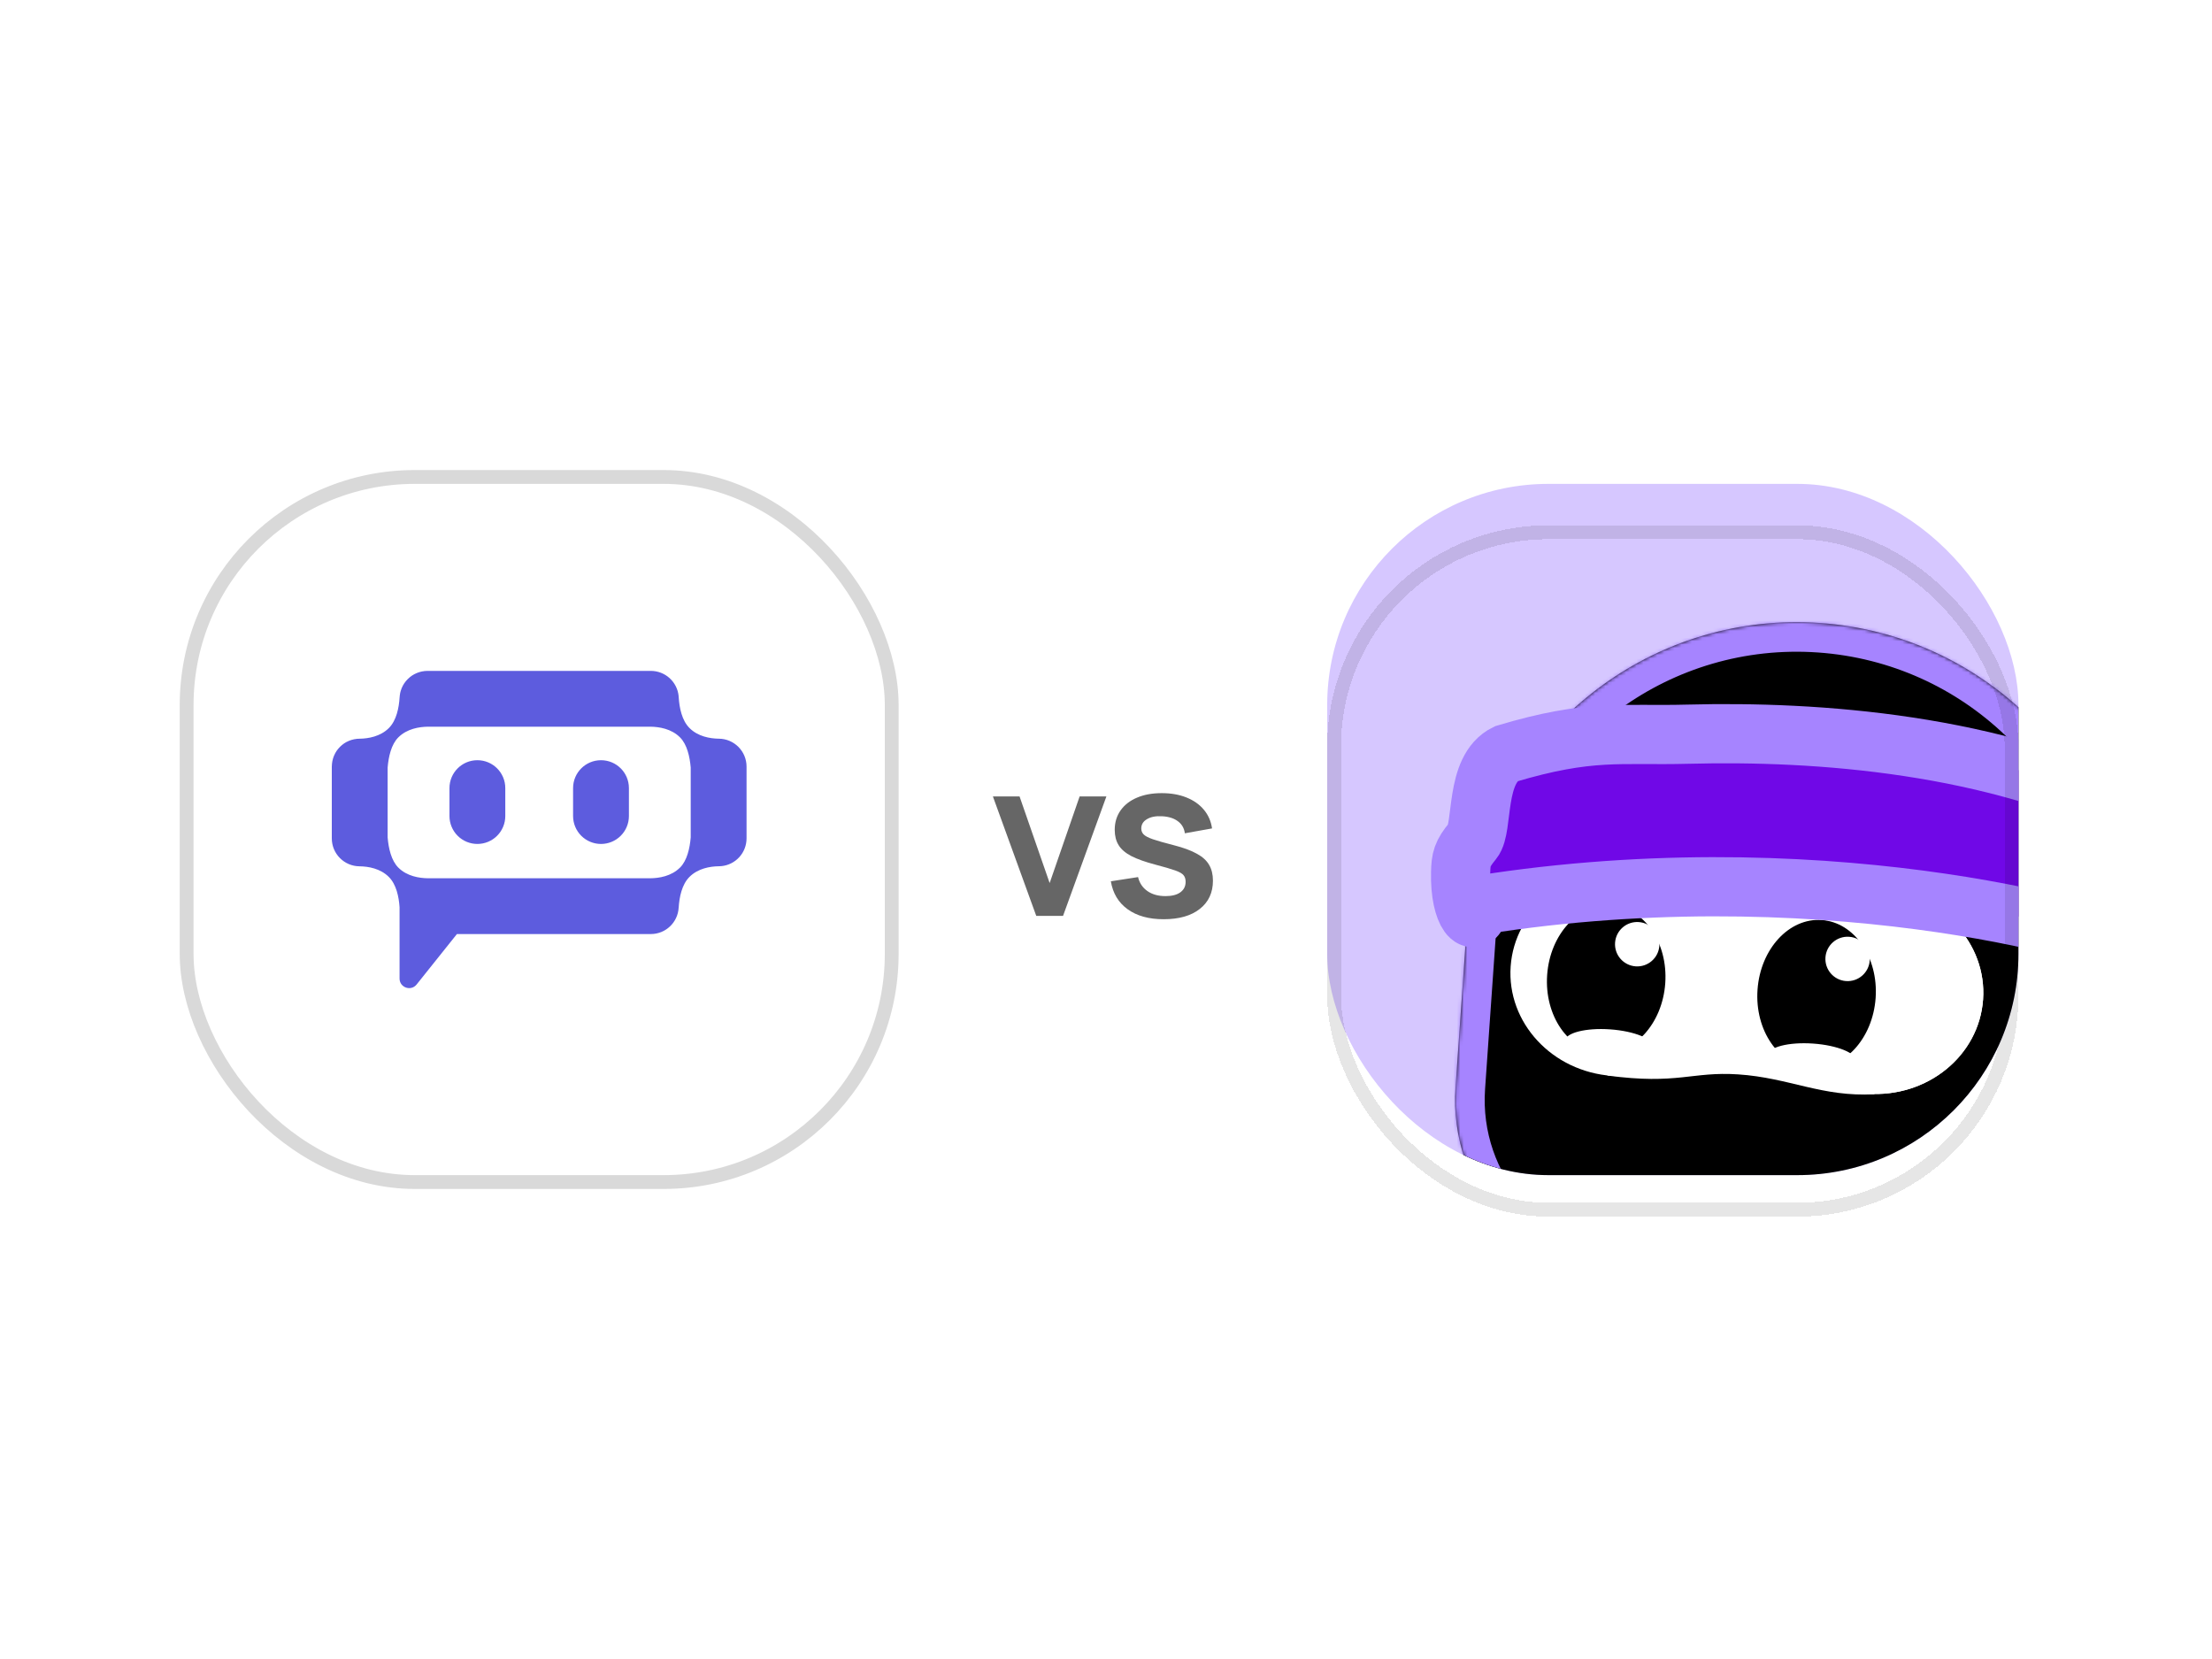
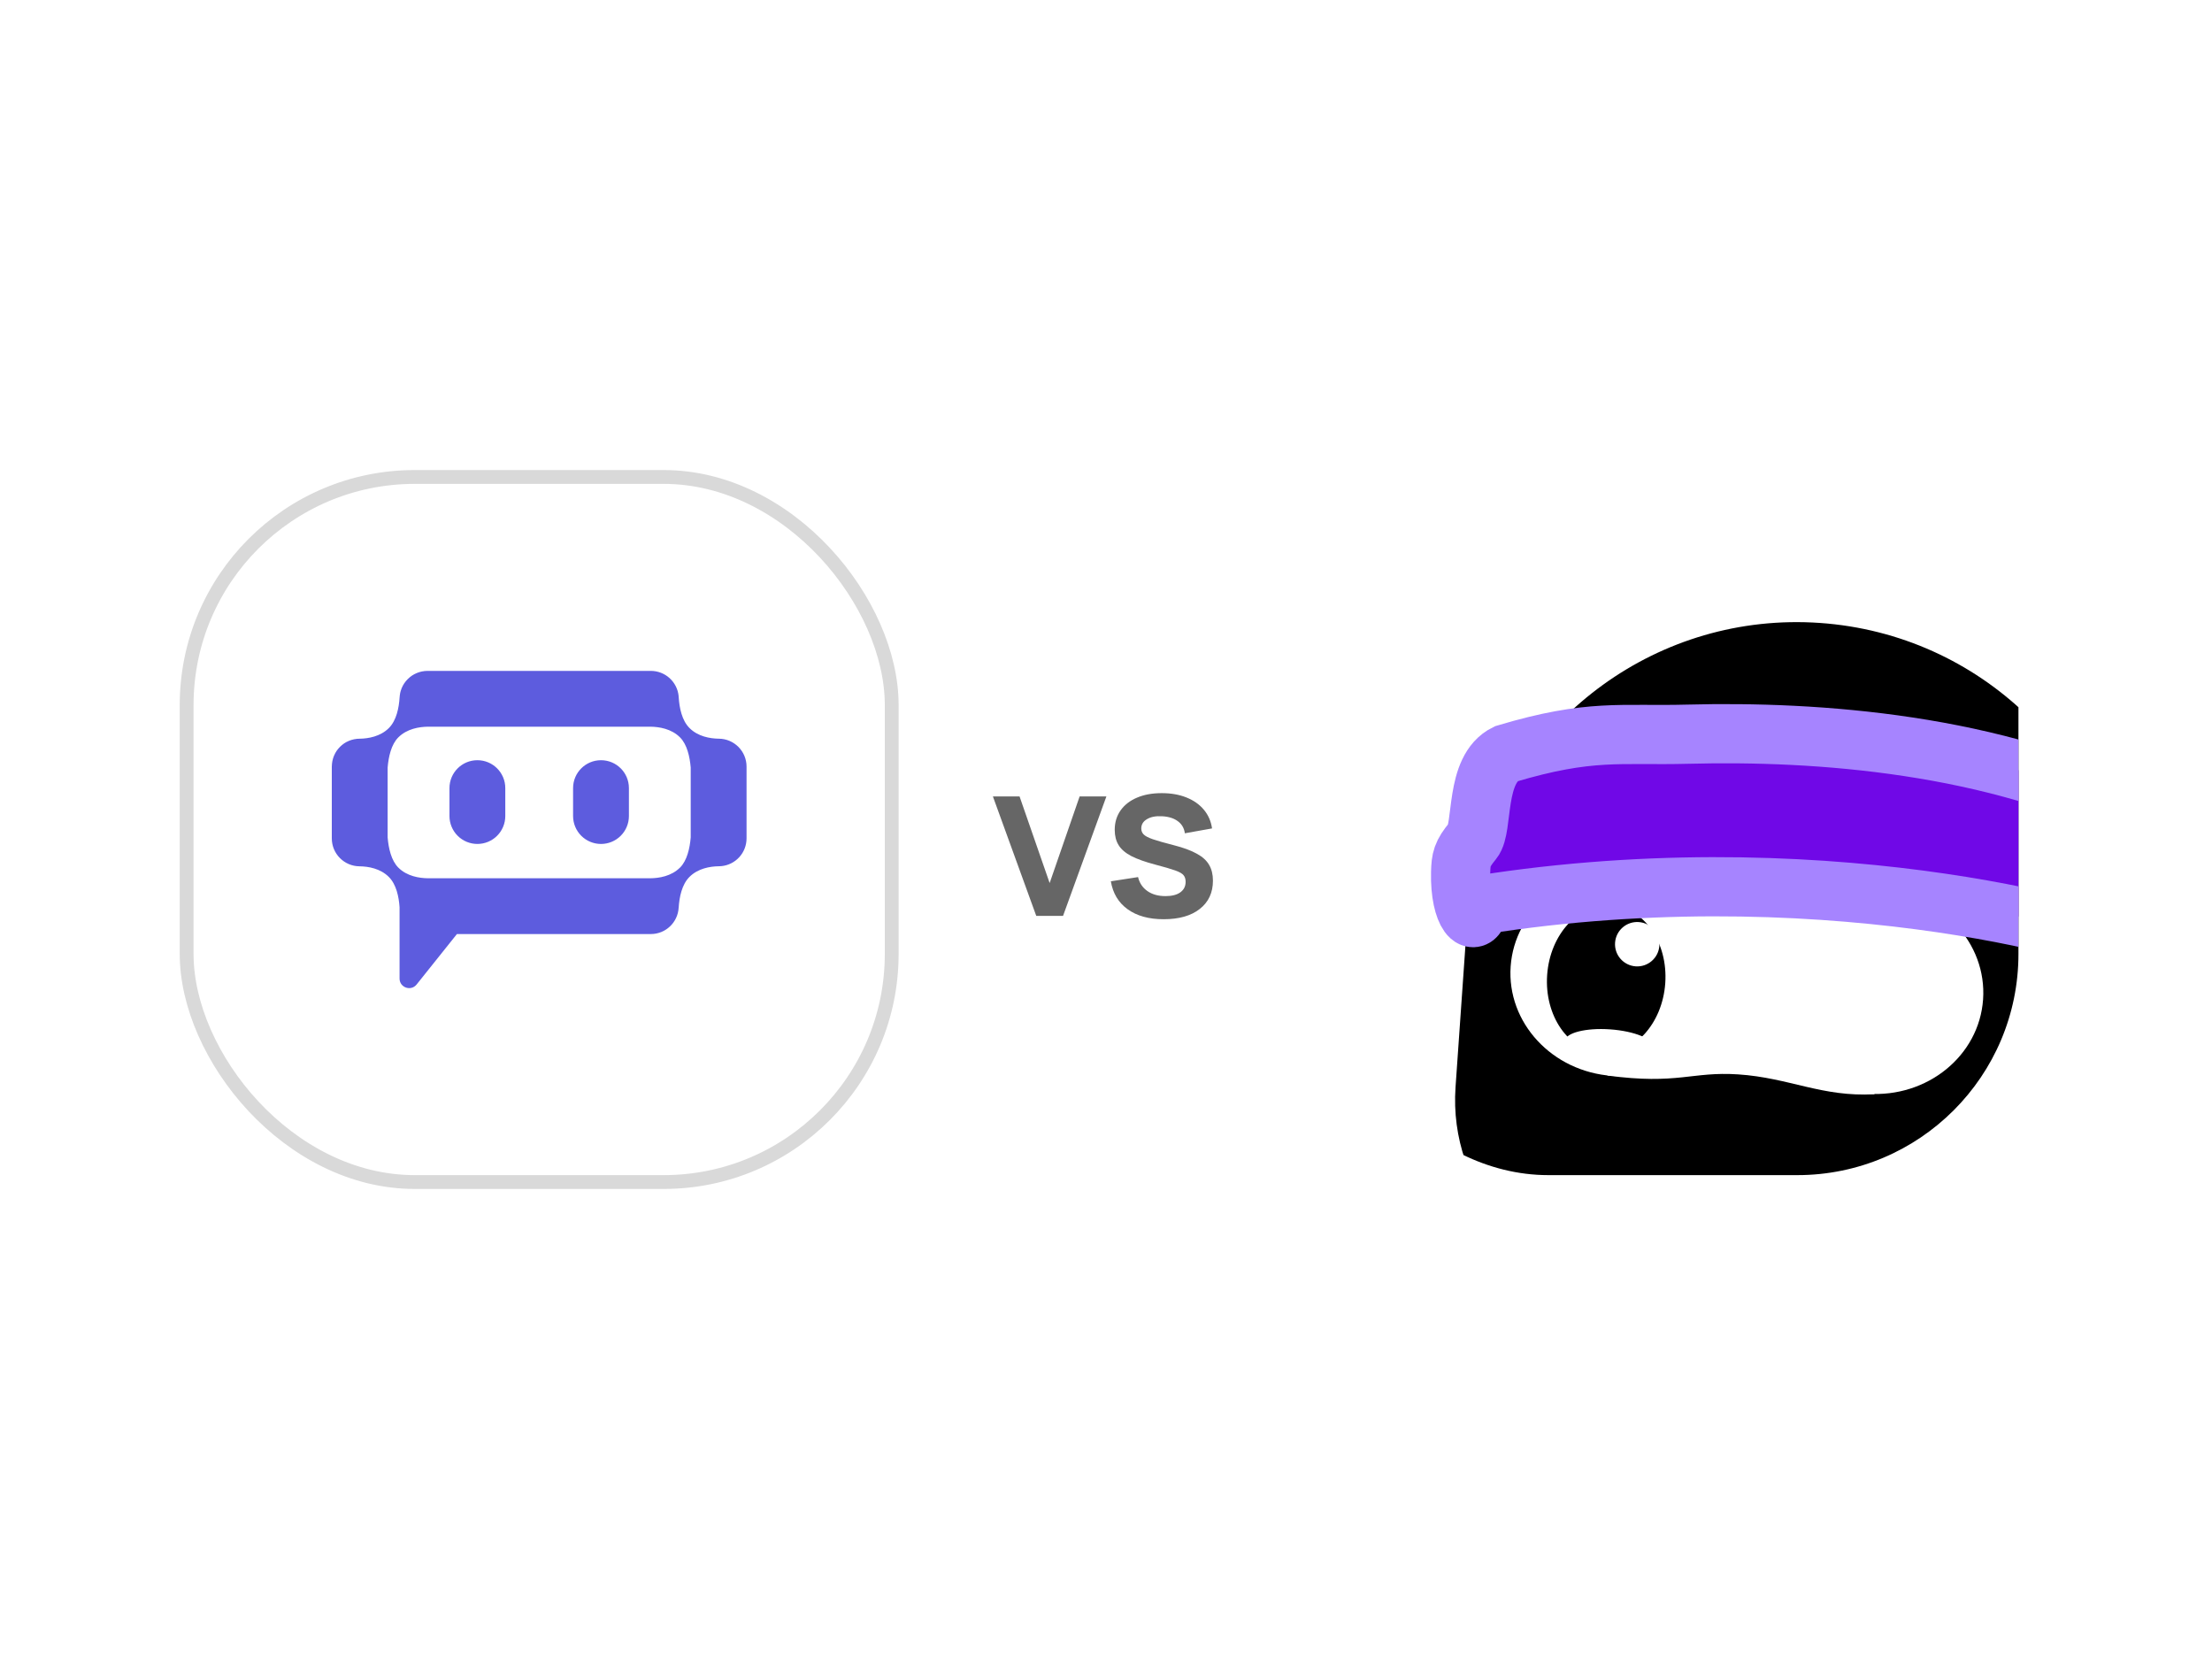
<svg xmlns="http://www.w3.org/2000/svg" width="640" height="480" viewBox="0 0 640 480" fill="none">
  <g clip-path="url(#clip0_29_47)">
-     <rect x="384" y="140" width="200" height="200" rx="64" fill="#D6C7FF" />
    <path d="M526.564 180.237C479.985 176.98 438.858 207.588 427.295 251.1C425.877 255.283 424.965 259.715 424.642 264.328L424.328 268.821C424.32 268.924 424.312 269.027 424.305 269.13C424.297 269.232 424.292 269.336 424.285 269.439L421.133 314.519C419.071 344.007 441.305 369.585 470.794 371.647L544.478 376.799C579.864 379.274 610.557 352.593 613.031 317.206L615.794 277.695C616.118 273.053 615.829 268.511 614.995 264.147C609.566 219.485 573.115 183.493 526.564 180.237Z" fill="black" />
    <mask id="mask0_29_47" style="mask-type:luminance" maskUnits="userSpaceOnUse" x="421" y="180" width="195" height="197">
-       <path d="M526.564 180.237C479.985 176.98 438.858 207.588 427.295 251.1C425.877 255.283 424.965 259.715 424.642 264.328L424.328 268.821C424.32 268.924 424.312 269.027 424.305 269.13C424.297 269.232 424.292 269.336 424.285 269.439L421.133 314.519C419.071 344.007 441.305 369.585 470.794 371.647L544.478 376.799C579.864 379.274 610.557 352.593 613.031 317.206L615.794 277.695C616.118 273.053 615.829 268.511 614.995 264.147C609.566 219.485 573.115 183.493 526.564 180.237Z" fill="white" />
-     </mask>
+       </mask>
    <g mask="url(#mask0_29_47)">
      <path d="M427.295 251.1L435.572 253.3L435.498 253.579L435.405 253.852L427.295 251.1ZM424.328 268.822L432.871 269.419L432.87 269.432L432.869 269.446L424.328 268.822ZM424.285 269.439L432.83 270.009L432.829 270.023L432.828 270.036L424.285 269.439ZM614.994 264.147L606.583 265.756L606.528 265.47L606.493 265.181L614.994 264.147ZM526.564 180.238L525.966 188.781C483.561 185.815 446.1 213.681 435.572 253.3L427.295 251.1L419.018 248.901C431.616 201.495 476.409 168.146 527.161 171.695L526.564 180.238ZM427.295 251.1L435.405 253.852C434.22 257.346 433.456 261.054 433.185 264.926L424.642 264.329L416.099 263.731C416.474 258.376 417.532 253.221 419.185 248.349L427.295 251.1ZM424.642 264.329L433.185 264.926L432.871 269.419L424.328 268.822L415.785 268.224L416.099 263.731L424.642 264.329ZM424.328 268.822L432.869 269.446C432.844 269.792 432.861 269.54 432.848 269.727L424.305 269.13L415.762 268.533C415.768 268.441 415.775 268.357 415.779 268.305C415.783 268.243 415.785 268.22 415.787 268.197L424.328 268.822ZM424.305 269.13L432.848 269.727C432.835 269.917 432.853 269.661 432.83 270.009L424.285 269.439L415.74 268.868C415.742 268.846 415.743 268.822 415.747 268.76C415.75 268.708 415.755 268.625 415.762 268.533L424.305 269.13ZM424.285 269.439L432.828 270.036L429.676 315.116L421.133 314.519L412.59 313.922L415.742 268.841L424.285 269.439ZM421.133 314.519L429.676 315.116C427.944 339.887 446.62 361.372 471.391 363.104L470.794 371.647L470.196 380.19C435.99 377.798 410.198 348.129 412.59 313.922L421.133 314.519ZM470.794 371.647L471.391 363.104L545.075 368.256L544.478 376.8L543.881 385.343L470.196 380.19L470.794 371.647ZM544.478 376.8L545.075 368.256C575.744 370.401 602.343 347.278 604.488 316.609L613.031 317.207L621.574 317.804C618.77 357.909 583.985 388.147 543.881 385.343L544.478 376.8ZM613.031 317.207L604.488 316.609L607.251 277.098L615.794 277.695L624.337 278.293L621.574 317.804L613.031 317.207ZM615.794 277.695L607.251 277.098C607.523 273.201 607.28 269.4 606.583 265.756L614.994 264.147L623.406 262.539C624.378 267.623 624.714 272.907 624.337 278.293L615.794 277.695ZM614.994 264.147L606.493 265.181C601.551 224.516 568.347 191.745 525.966 188.781L526.564 180.238L527.161 171.695C577.883 175.242 617.582 214.456 623.496 263.114L614.994 264.147Z" fill="#A684FF" />
    </g>
    <path d="M510.89 284.777C509.751 301.055 522.904 315.235 540.268 316.449C557.63 317.664 572.628 305.452 573.767 289.174C574.905 272.896 561.752 258.716 544.389 257.502C527.026 256.288 512.028 268.5 510.89 284.777Z" fill="white" />
-     <path d="M510.89 284.777C509.751 301.055 522.904 315.235 540.268 316.449C557.63 317.664 572.628 305.452 573.767 289.174C574.905 272.896 561.752 258.716 544.389 257.502C527.026 256.288 512.028 268.5 510.89 284.777Z" fill="white" />
    <path d="M466.456 311.285C449.093 310.07 435.94 295.89 437.078 279.613C438.217 263.335 453.215 251.123 470.578 252.337C487.941 253.551 501.094 267.731 499.956 284.009C498.817 300.287 483.819 312.499 466.456 311.285Z" fill="white" />
    <path d="M458.144 253.403L465.091 311.193C485.505 313.909 489.474 309.969 502.888 310.851C517.721 311.826 527.15 317.464 542.321 316.594L555.193 260.19C529.345 246.793 489.705 244.021 458.144 253.403Z" fill="white" />
    <path d="M463.23 304.65C453.794 303.991 446.813 293.893 447.637 282.098C448.462 270.302 456.781 261.275 466.217 261.935C475.653 262.595 482.635 272.692 481.81 284.488C480.985 296.283 472.667 305.31 463.23 304.65Z" fill="black" />
-     <path d="M524.098 308.906C514.662 308.246 507.681 298.149 508.506 286.354C509.331 274.558 517.649 265.531 527.085 266.191C536.522 266.851 543.503 276.948 542.678 288.743C541.853 300.539 533.535 309.566 524.098 308.906Z" fill="black" />
    <path d="M523.989 310.48C516.911 309.985 511.308 307.671 511.473 305.312C511.638 302.953 517.509 301.442 524.586 301.937C531.664 302.432 537.267 304.745 537.102 307.104C536.937 309.464 531.066 310.975 523.989 310.48Z" fill="white" />
    <path d="M465.256 306.37C458.179 305.875 452.575 303.561 452.74 301.202C452.905 298.843 458.776 297.332 465.854 297.827C472.931 298.322 478.535 300.635 478.37 302.995C478.205 305.354 472.334 306.865 465.256 306.37Z" fill="white" />
    <path d="M473.25 279.595C469.711 279.348 467.043 276.278 467.29 272.74C467.538 269.201 470.607 266.533 474.146 266.78C477.684 267.028 480.352 270.097 480.105 273.636C479.857 277.175 476.788 279.843 473.25 279.595Z" fill="white" />
    <path d="M534.119 283.854C530.58 283.606 527.912 280.537 528.16 276.998C528.407 273.46 531.476 270.792 535.015 271.039C538.554 271.286 541.222 274.356 540.974 277.894C540.727 281.433 537.658 284.101 534.119 283.854Z" fill="white" />
    <path d="M624.489 263.113C622.948 247.67 622.673 236.801 619.286 236.386C577.39 215.13 525.785 211.439 488.363 212.423C468.765 212.939 460.204 210.793 435.747 218.097C426.559 222.6 429.268 239.46 426.124 243.264C422.98 247.069 422.708 248.583 422.607 252.407C422.284 264.736 427.323 269.372 427.846 261.903C429.456 261.648 431.061 261.403 432.661 261.167C533.605 246.347 614.956 271.807 615.298 274.472C615.645 277.179 615.571 278.247 617.21 277.825C620.172 277.962 625.537 273.608 624.489 263.113Z" fill="#7008E7" />
    <path d="M615.298 274.472C615.645 277.179 615.571 278.247 617.21 277.825M615.298 274.472L617.21 277.825M615.298 274.472C614.956 271.807 533.605 246.347 432.661 261.167C431.061 261.403 429.456 261.648 427.846 261.903C427.323 269.372 422.284 264.736 422.607 252.407C422.708 248.583 422.98 247.069 426.124 243.264C429.268 239.46 426.559 222.6 435.747 218.097C460.204 210.793 468.765 212.939 488.363 212.423C525.785 211.439 577.39 215.13 619.286 236.386C622.673 236.801 622.948 247.67 624.489 263.113C625.537 273.608 620.172 277.962 617.21 277.825" stroke="#A684FF" stroke-width="17.128" />
  </g>
  <g opacity="0.1" filter="url(#filter0_d_29_47)">
-     <rect x="386" y="142" width="196" height="196" rx="62" stroke="black" stroke-width="4" shape-rendering="crispEdges" />
-   </g>
+     </g>
  <rect x="56" y="140" width="200" height="200" rx="64" fill="white" />
  <rect x="54" y="138" width="204" height="204" rx="66" stroke="black" stroke-opacity="0.15" stroke-width="4" />
  <path d="M216 242.565V221.8C216 217.36 212.415 213.76 207.985 213.725H207.92C205.43 213.68 201.95 213.11 199.48 210.63C197.28 208.435 196.56 204.77 196.37 201.715L196.365 201.73C196.355 201.66 196.355 201.58 196.35 201.51L196.345 201.36C196.14 199.372 195.205 197.53 193.721 196.191C192.237 194.852 190.309 194.111 188.31 194.11H123.7C123.426 194.109 123.152 194.123 122.88 194.15L122.605 194.195C122.435 194.215 122.265 194.235 122.095 194.27L121.75 194.355C121.61 194.395 121.47 194.42 121.335 194.465C121.215 194.5 121.11 194.54 120.985 194.585C120.855 194.635 120.72 194.675 120.585 194.735C120.48 194.775 120.375 194.835 120.27 194.88C120.135 194.945 120 195 119.87 195.07L119.575 195.24C119.45 195.315 119.315 195.39 119.19 195.475C119.085 195.546 118.984 195.621 118.885 195.7C118.78 195.775 118.665 195.85 118.56 195.95C118.387 196.091 118.222 196.241 118.065 196.4C118.035 196.425 118 196.45 117.975 196.48L117.905 196.56C117.741 196.723 117.584 196.893 117.435 197.07C117.35 197.17 117.285 197.28 117.205 197.38C117.125 197.485 117.04 197.59 116.97 197.695L116.745 198.065L116.56 198.375L116.38 198.755C116.257 198.982 116.159 199.222 116.09 199.47L115.955 199.845L115.855 200.215C115.818 200.344 115.788 200.474 115.765 200.605C115.735 200.755 115.72 200.895 115.7 201.045C115.685 201.155 115.66 201.27 115.65 201.39C115.635 201.5 115.635 201.615 115.63 201.73L115.62 201.72C115.44 204.77 114.71 208.445 112.52 210.64C110.04 213.115 106.565 213.69 104.07 213.73H104.01C103.76 213.73 103.51 213.745 103.275 213.765C103.154 213.782 103.034 213.802 102.915 213.825C102.77 213.845 102.63 213.86 102.495 213.885L102.085 213.985L101.725 214.075C101.595 214.12 101.465 214.17 101.33 214.21C101.21 214.255 101.09 214.29 100.98 214.34C100.86 214.39 100.74 214.45 100.62 214.51C100.497 214.559 100.377 214.614 100.26 214.675L99.92 214.875L99.58 215.08C99.457 215.166 99.337 215.256 99.22 215.35C99.13 215.42 99.035 215.48 98.955 215.55C98.542 215.89 98.163 216.271 97.825 216.685C97.75 216.765 97.69 216.865 97.62 216.95C97.526 217.07 97.436 217.194 97.35 217.32C97.27 217.43 97.21 217.545 97.145 217.655L96.95 218C96.89 218.115 96.84 218.235 96.785 218.35L96.615 218.715C96.565 218.835 96.53 218.945 96.485 219.065C96.435 219.2 96.385 219.33 96.35 219.465C96.315 219.58 96.29 219.7 96.26 219.82L96.16 220.23L96.1 220.65C96.085 220.77 96.055 220.89 96.05 221.01C96.015 221.27 96 221.54 96 221.81V242.57C96 247.01 99.585 250.615 104.015 250.65H104.065C106.565 250.69 110.045 251.265 112.515 253.74C114.665 255.89 115.4 259.455 115.605 262.47V283.12C115.605 285.74 118.905 286.89 120.535 284.85L132.2 270.25H188.3C192.605 270.25 196.115 266.875 196.355 262.63L196.36 262.645C196.545 259.595 197.275 255.925 199.47 253.73C201.945 251.25 205.42 250.68 207.915 250.635H207.975C208.195 250.635 208.415 250.62 208.635 250.6L208.745 250.595C210.735 250.394 212.579 249.461 213.919 247.978C215.26 246.494 216.001 244.565 216 242.565ZM196.75 251.015C194.24 253.53 190.675 254.08 188.165 254.11H123.83C121.325 254.08 117.755 253.54 115.245 251.02C113.205 248.975 112.42 245.435 112.155 242.3V222.075C112.415 218.94 113.2 215.39 115.245 213.35C117.76 210.835 121.325 210.285 123.83 210.255H188.165C190.675 210.285 194.245 210.83 196.755 213.35C198.8 215.4 199.575 218.935 199.845 222.07V242.275C199.585 245.425 198.8 248.97 196.755 251.02L196.75 251.015ZM138.12 219.95C133.66 219.95 130.045 223.565 130.045 228.025V236.105C130.045 237.166 130.254 238.216 130.66 239.195C131.065 240.175 131.66 241.065 132.41 241.815C133.16 242.565 134.05 243.16 135.03 243.565C136.01 243.971 137.06 244.18 138.12 244.18C139.18 244.18 140.23 243.971 141.21 243.565C142.19 243.16 143.08 242.565 143.83 241.815C144.58 241.065 145.175 240.175 145.58 239.195C145.986 238.216 146.195 237.166 146.195 236.105V228.02C146.195 223.56 142.58 219.95 138.12 219.95ZM173.89 219.95C169.425 219.95 165.81 223.565 165.81 228.025V236.105C165.81 238.247 166.661 240.302 168.176 241.817C169.691 243.332 171.745 244.183 173.888 244.183C176.03 244.183 178.084 243.332 179.599 241.817C181.114 240.302 181.965 238.247 181.965 236.105V228.02C181.965 223.56 178.35 219.95 173.89 219.95Z" fill="#5D5CDE" />
  <path opacity="0.6" d="M299.824 265L287.28 230.44H294.992L303.696 255.496L312.368 230.44H320.112L307.568 265H299.824ZM336.669 265.96C332.402 265.96 328.936 265 326.269 263.08C323.602 261.16 321.981 258.461 321.405 254.984L329.277 253.768C329.682 255.475 330.578 256.819 331.965 257.8C333.352 258.781 335.101 259.272 337.213 259.272C339.069 259.272 340.498 258.909 341.501 258.184C342.525 257.437 343.037 256.424 343.037 255.144C343.037 254.355 342.845 253.725 342.461 253.256C342.098 252.765 341.288 252.296 340.029 251.848C338.77 251.4 336.84 250.835 334.237 250.152C331.336 249.384 329.032 248.563 327.325 247.688C325.618 246.792 324.392 245.736 323.645 244.52C322.898 243.304 322.525 241.832 322.525 240.104C322.525 237.949 323.09 236.072 324.221 234.472C325.352 232.872 326.93 231.645 328.957 230.792C330.984 229.917 333.373 229.48 336.125 229.48C338.813 229.48 341.192 229.896 343.261 230.728C345.352 231.56 347.037 232.744 348.317 234.28C349.597 235.816 350.386 237.619 350.685 239.688L342.813 241.096C342.621 239.624 341.949 238.461 340.797 237.608C339.666 236.755 338.152 236.275 336.253 236.168C334.44 236.061 332.978 236.339 331.869 237C330.76 237.64 330.205 238.547 330.205 239.72C330.205 240.381 330.429 240.947 330.877 241.416C331.325 241.885 332.221 242.355 333.565 242.824C334.93 243.293 336.957 243.869 339.645 244.552C342.397 245.256 344.594 246.067 346.237 246.984C347.901 247.88 349.096 248.957 349.821 250.216C350.568 251.475 350.941 253 350.941 254.792C350.941 258.269 349.672 261 347.133 262.984C344.616 264.968 341.128 265.96 336.669 265.96Z" fill="black" />
  <defs>
    <filter id="filter0_d_29_47" x="368" y="136" width="232" height="232" filterUnits="userSpaceOnUse" color-interpolation-filters="sRGB">
      <feFlood flood-opacity="0" result="BackgroundImageFix" />
      <feColorMatrix in="SourceAlpha" type="matrix" values="0 0 0 0 0 0 0 0 0 0 0 0 0 0 0 0 0 0 127 0" result="hardAlpha" />
      <feOffset dy="12" />
      <feGaussianBlur stdDeviation="8" />
      <feComposite in2="hardAlpha" operator="out" />
      <feColorMatrix type="matrix" values="0 0 0 0 0 0 0 0 0 0 0 0 0 0 0 0 0 0 0.25 0" />
      <feBlend mode="normal" in2="BackgroundImageFix" result="effect1_dropShadow_29_47" />
      <feBlend mode="normal" in="SourceGraphic" in2="effect1_dropShadow_29_47" result="shape" />
    </filter>
    <clipPath id="clip0_29_47">
      <rect x="384" y="140" width="200" height="200" rx="64" fill="white" />
    </clipPath>
  </defs>
</svg>